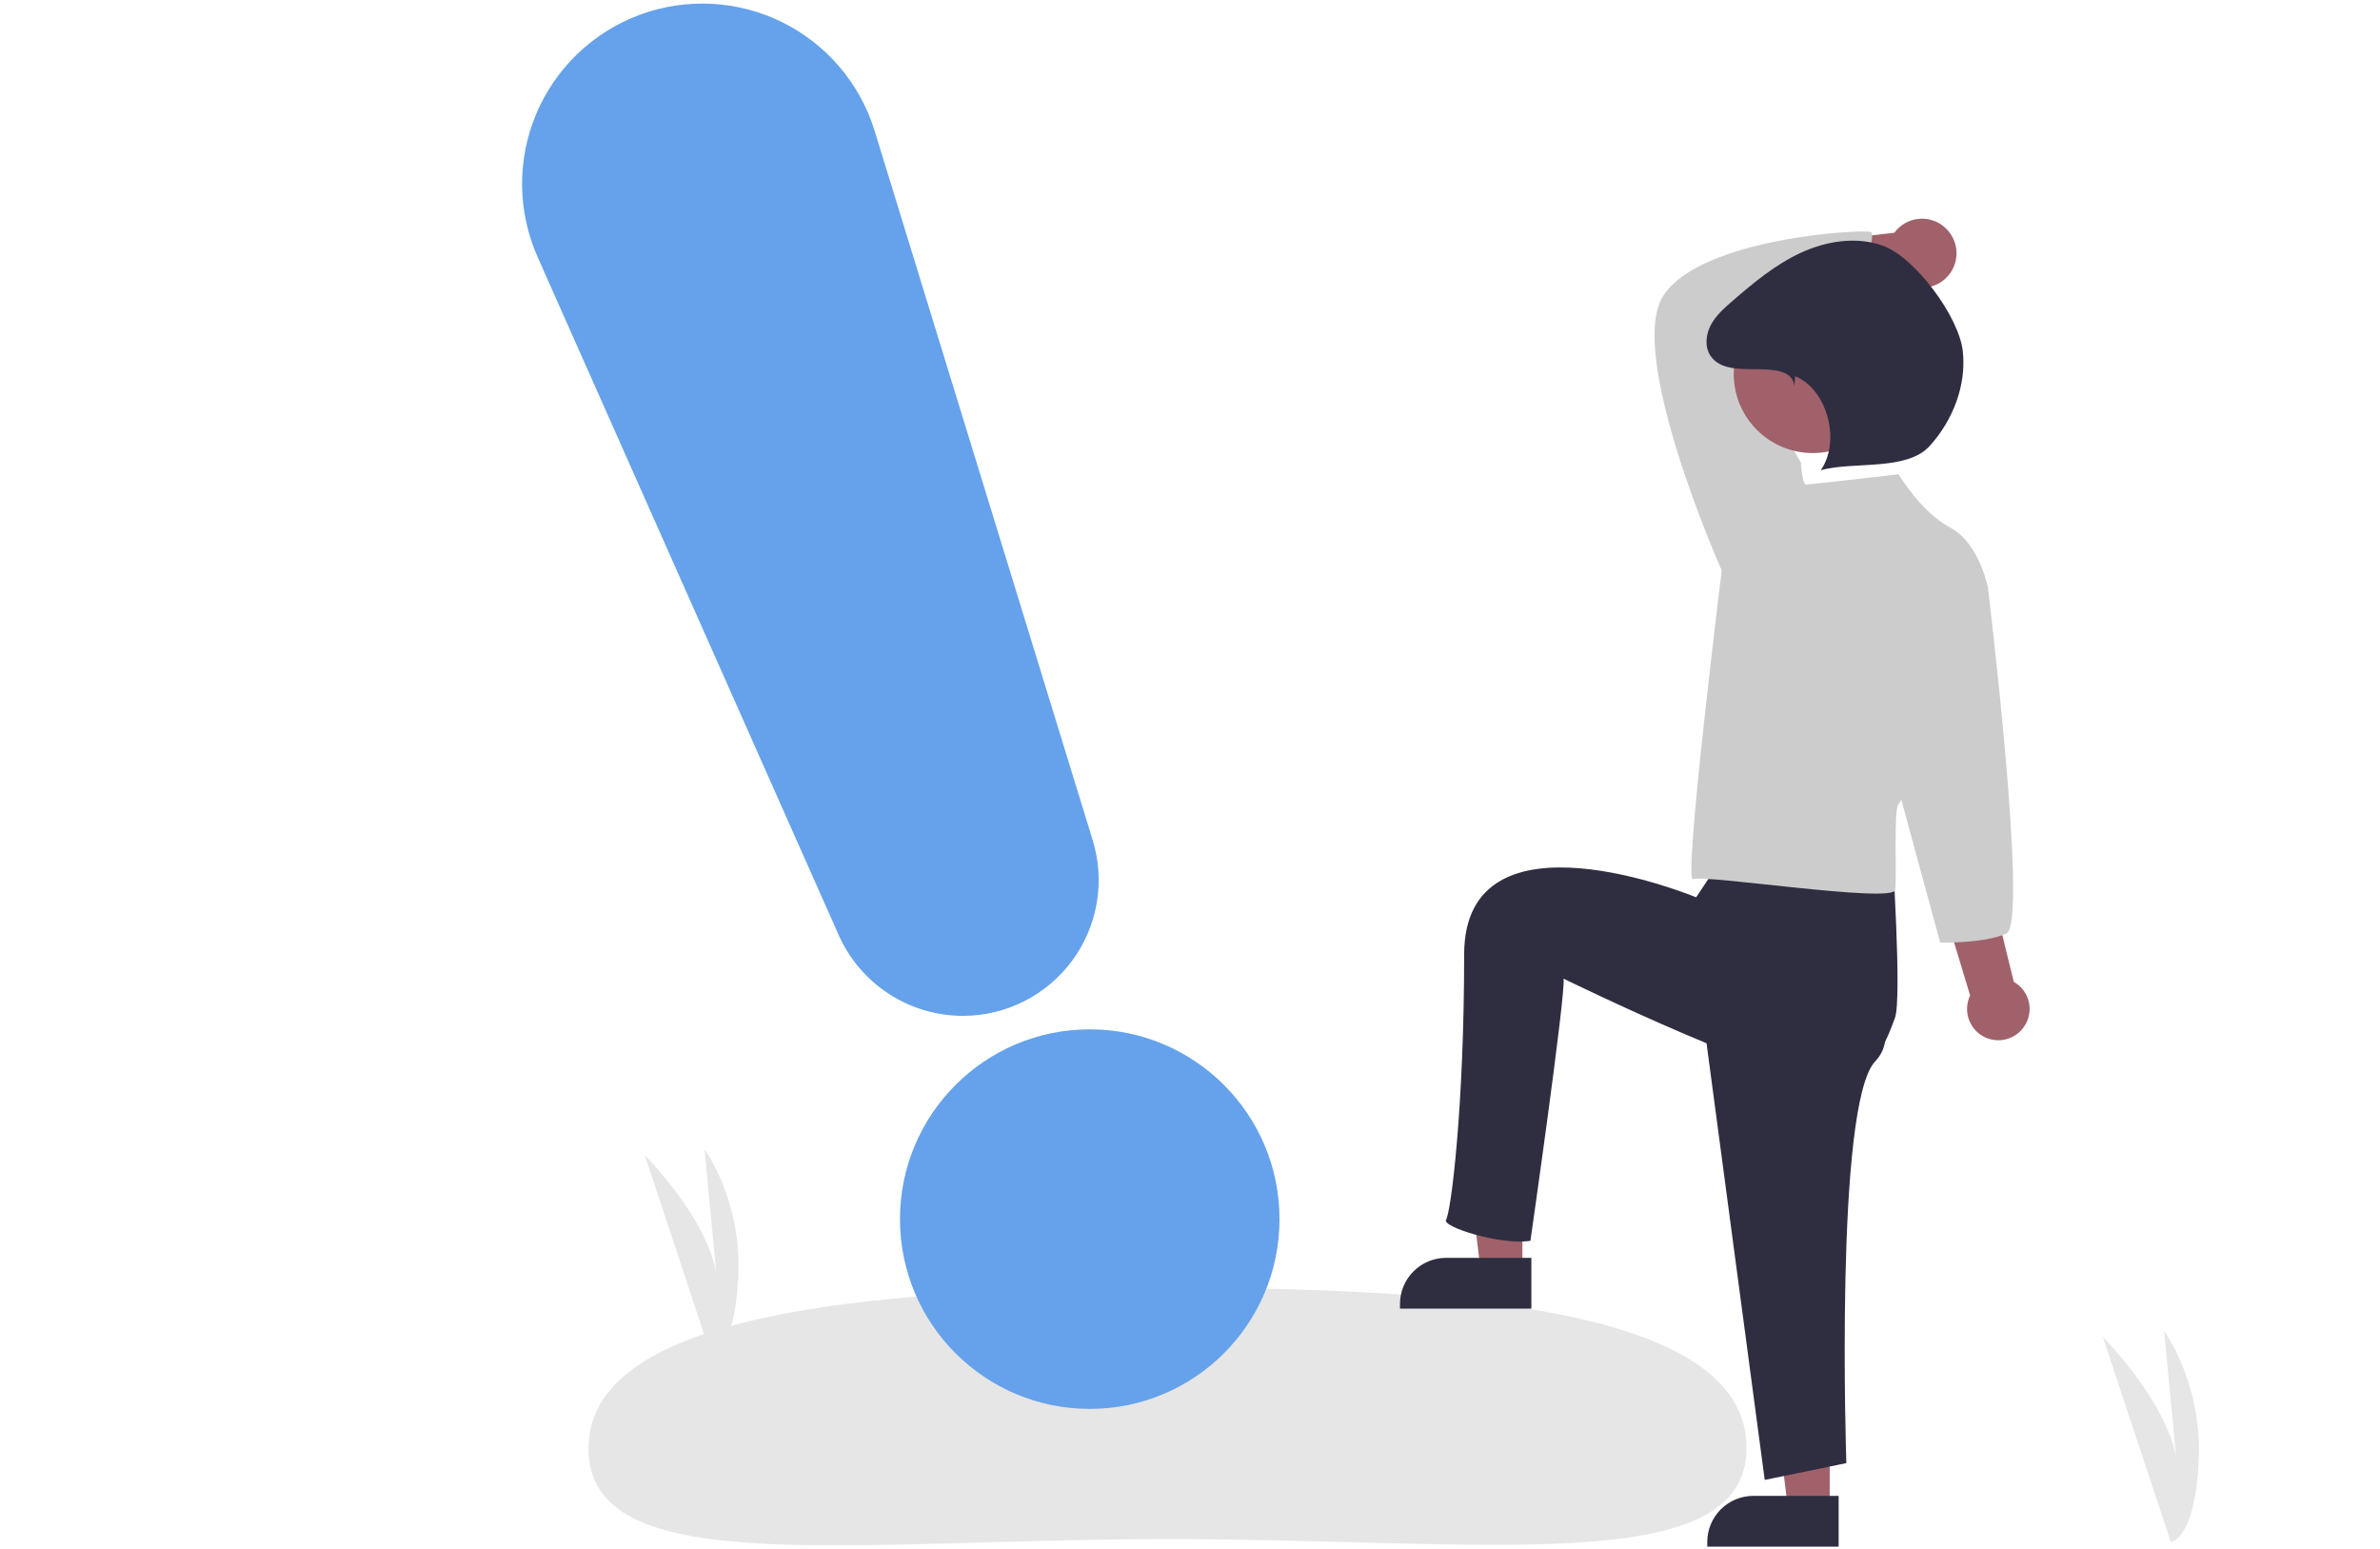
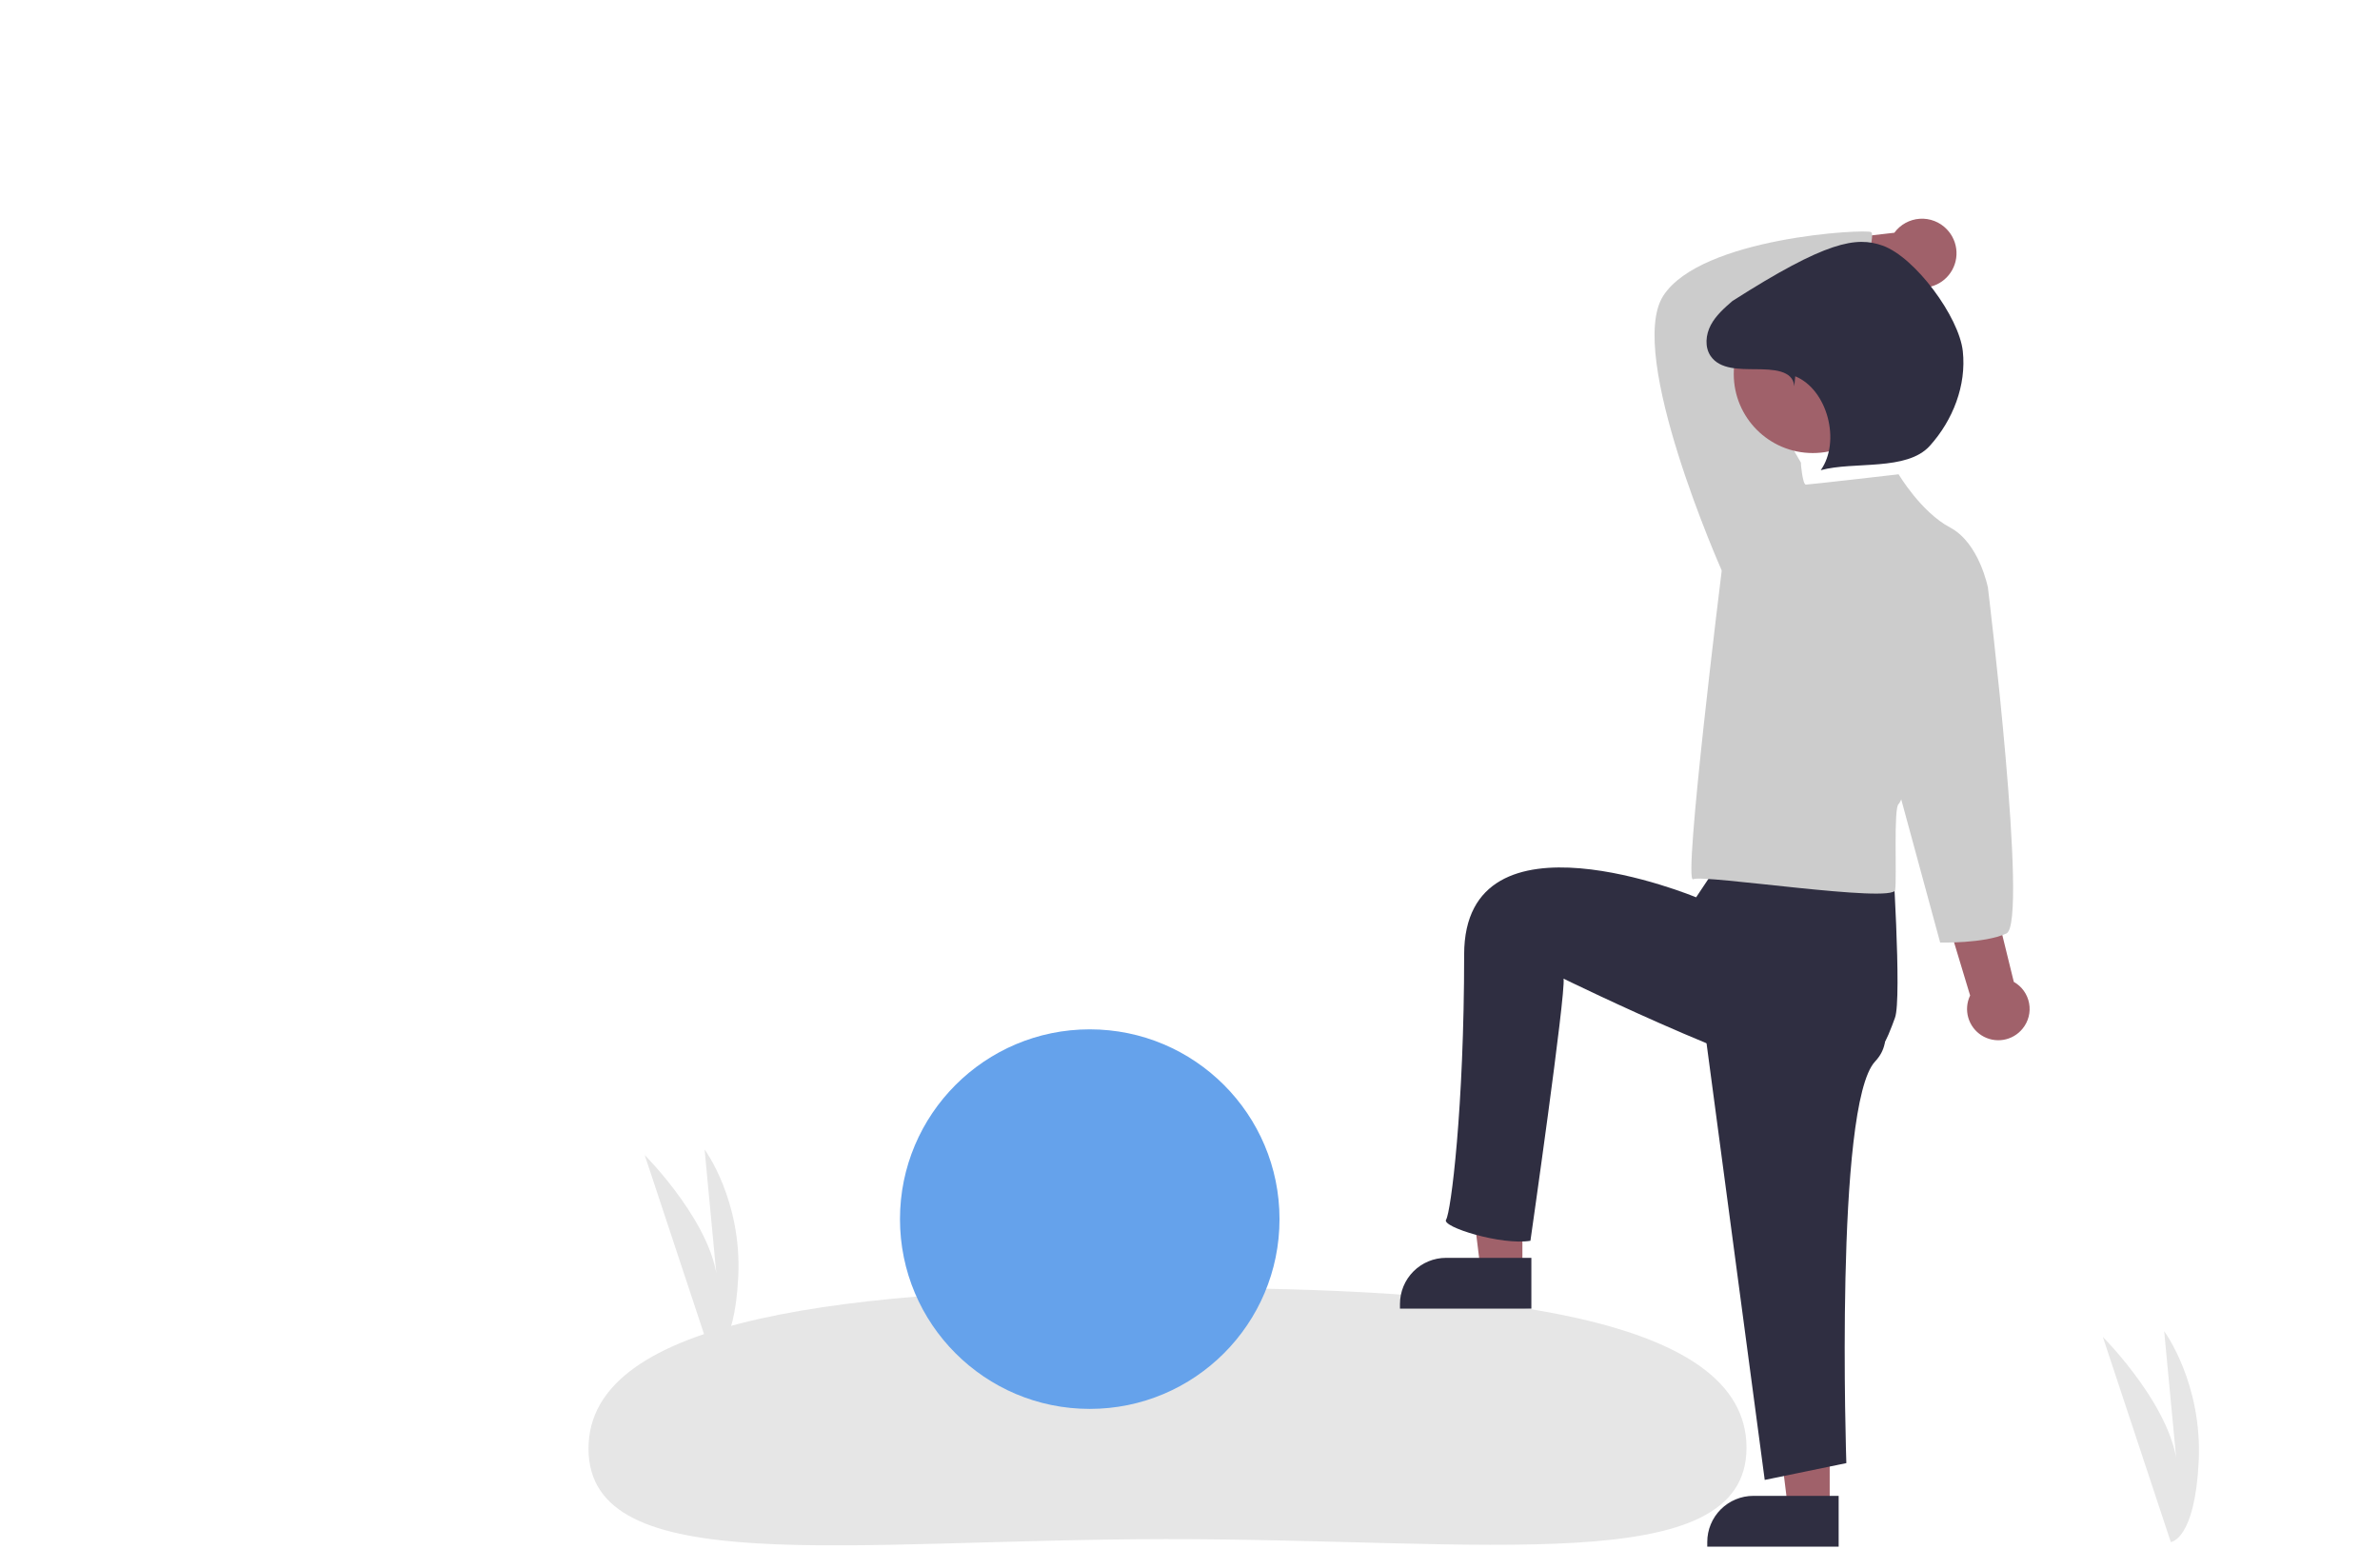
<svg xmlns="http://www.w3.org/2000/svg" width="461" height="300" viewBox="0 0 461 300" fill="none">
  <g clip-path="url(#clip0_440_5037)">
    <path d="M420.481 298.675L407.314 258.941C407.314 258.941 421.796 273.423 421.796 285.307L419.197 257.827C419.197 257.827 426.624 267.853 425.881 283.078C425.139 298.304 420.481 298.675 420.481 298.675Z" fill="#E6E6E6" />
    <path d="M137.729 262.496L124.878 223.717C124.878 223.717 139.013 237.851 139.013 249.448L136.476 222.629C136.476 222.629 143.724 232.415 142.999 247.274C142.275 262.133 137.729 262.496 137.729 262.496Z" fill="#E6E6E6" />
    <path d="M338.295 280.39C338.317 305.9 287.723 298.053 225.783 298.106C163.843 298.16 114.013 306.093 113.991 280.584C113.969 255.074 164.546 249.483 226.485 249.429C288.425 249.376 338.273 254.881 338.295 280.39Z" fill="#E6E6E6" />
    <path d="M294.886 245.94H286.788L282.935 214.705H294.886V245.94Z" fill="#A0616A" />
    <path d="M280.104 243.626H296.621V253.459H271.171V252.56C271.171 250.19 272.112 247.918 273.787 246.243C275.463 244.567 277.735 243.626 280.104 243.626Z" fill="#2F2E41" />
    <path d="M354.408 292.04H346.31L342.456 260.805H354.408V292.04Z" fill="#A0616A" />
    <path d="M339.626 289.726H356.143V299.559H330.693V298.66C330.693 296.29 331.634 294.018 333.309 292.343C334.985 290.667 337.257 289.726 339.626 289.726Z" fill="#2F2E41" />
    <path d="M391.759 199.248C392.319 198.569 392.723 197.776 392.943 196.924C393.164 196.072 393.194 195.182 393.033 194.317C392.872 193.451 392.523 192.632 392.011 191.916C391.499 191.2 390.836 190.606 390.069 190.174L371.262 113.559L359.236 118.733L381.607 192.813C380.966 194.149 380.839 195.674 381.247 197.098C381.656 198.522 382.573 199.747 383.825 200.54C385.076 201.333 386.575 201.64 388.037 201.402C389.5 201.164 390.824 200.398 391.759 199.248Z" fill="#A0616A" />
    <path d="M377.091 44.408C376.42 43.706 375.603 43.16 374.698 42.808C373.793 42.456 372.821 42.307 371.852 42.371C370.884 42.435 369.941 42.711 369.09 43.179C368.239 43.647 367.501 44.296 366.928 45.08L337.818 48.422L342.246 59.651L368.72 54.696C370.101 55.571 371.755 55.909 373.369 55.646C374.982 55.383 376.443 54.538 377.475 53.27C378.507 52.002 379.038 50.399 378.967 48.766C378.896 47.132 378.228 45.582 377.091 44.408Z" fill="#A0616A" />
    <path d="M329.119 191.303L341.822 286.639L357.632 283.384C357.632 283.384 355.307 213.953 363.212 205.583C371.117 197.213 353.044 182.55 353.044 182.55L329.119 191.303Z" fill="#2F2E41" />
    <path d="M334.371 165.044L328.535 173.797C328.535 173.797 283.602 155.124 283.602 184.884C283.602 214.644 281.031 234.841 280.101 236.236C279.171 237.631 290.86 241.251 296.44 240.321C296.44 240.321 303.324 192.342 302.859 189.552C302.859 189.552 346.937 211.163 355.307 209.303C363.677 207.443 365.654 200.859 367.049 197.138C368.444 193.418 366.466 163.876 366.466 163.876L338.567 155.362L334.371 165.044Z" fill="#2F2E41" />
    <path d="M335.158 112.489L333.495 110.493C333.495 110.493 314.866 68.578 322.185 57.268C329.503 45.958 361.438 44.294 362.436 44.959C363.434 45.625 360.053 54.263 362.381 58.255C362.381 58.255 337.642 63.618 335.979 64.284C334.316 64.949 348.797 89.536 348.797 89.536L347.134 104.505L335.158 112.489Z" fill="#CCCCCC" />
    <path d="M367.759 91.865C367.759 91.865 350.461 93.861 349.795 93.861C349.13 93.861 348.797 89.536 348.797 89.536L333.495 110.493C333.495 110.493 325.956 171.293 327.952 170.295C329.948 169.297 366.761 175.029 367.094 172.368C367.426 169.706 366.761 156.4 367.759 155.735C368.757 155.069 385.057 113.82 385.057 113.82C385.057 113.82 383.394 105.171 377.739 102.177C372.083 99.183 367.759 91.865 367.759 91.865Z" fill="#CCCCCC" />
    <path d="M379.735 108.165L385.057 113.82C385.057 113.82 392.965 178.803 388.641 180.799C384.316 182.795 375.803 182.55 375.803 182.55L367.426 151.743L379.735 108.165Z" fill="#CCCCCC" />
    <path d="M351.136 87.749C359.592 87.749 366.447 80.894 366.447 72.438C366.447 63.981 359.592 57.126 351.136 57.126C342.679 57.126 335.824 63.981 335.824 72.438C335.824 80.894 342.679 87.749 351.136 87.749Z" fill="#A0616A" />
-     <path d="M347.543 74.827C347.336 71.65 343.328 71.541 340.144 71.511C336.961 71.481 333.155 71.594 331.353 68.969C330.163 67.234 330.39 64.826 331.373 62.966C332.357 61.106 333.975 59.675 335.566 58.299C339.675 54.746 343.91 51.221 348.843 48.947C353.776 46.672 359.557 45.754 364.674 47.579C370.958 49.822 379.454 61.366 380.188 67.998C380.922 74.631 378.271 81.392 373.803 86.348C369.335 91.305 359.108 89.305 352.672 91.068C356.585 85.53 354.006 75.468 347.738 72.882L347.543 74.827Z" fill="#2F2E41" />
+     <path d="M347.543 74.827C347.336 71.65 343.328 71.541 340.144 71.511C336.961 71.481 333.155 71.594 331.353 68.969C330.163 67.234 330.39 64.826 331.373 62.966C332.357 61.106 333.975 59.675 335.566 58.299C353.776 46.672 359.557 45.754 364.674 47.579C370.958 49.822 379.454 61.366 380.188 67.998C380.922 74.631 378.271 81.392 373.803 86.348C369.335 91.305 359.108 89.305 352.672 91.068C356.585 85.53 354.006 75.468 347.738 72.882L347.543 74.827Z" fill="#2F2E41" />
    <path d="M211.081 272.883C231.381 272.883 247.838 256.426 247.838 236.126C247.838 215.825 231.381 199.369 211.081 199.369C190.78 199.369 174.324 215.825 174.324 236.126C174.324 256.426 190.78 272.883 211.081 272.883Z" fill="#65A2EB" />
-     <path d="M186.533 196.757C181.439 196.757 176.454 195.281 172.181 192.507C167.909 189.733 164.532 185.78 162.459 181.126L104.132 49.775C102.2 45.424 101.179 40.724 101.13 35.963C101.081 31.203 102.006 26.483 103.849 22.093C105.691 17.703 108.412 13.737 111.844 10.437C115.276 7.138 119.346 4.575 123.805 2.907C128.264 1.238 133.016 0.499 137.771 0.735C142.526 0.971 147.183 2.176 151.454 4.278C155.726 6.38 159.523 9.333 162.611 12.956C165.7 16.579 168.015 20.795 169.414 25.345L211.649 162.719C212.858 166.651 213.128 170.812 212.438 174.867C211.747 178.923 210.115 182.76 207.673 186.07C205.23 189.38 202.045 192.071 198.374 193.927C194.703 195.783 190.647 196.753 186.533 196.757Z" fill="#65A2EB" />
  </g>
  <defs>
    <clipPath id="clip0_440_5037">
      <rect width="461" height="298.896" fill="white" transform="translate(0 0.663)" />
    </clipPath>
  </defs>
</svg>